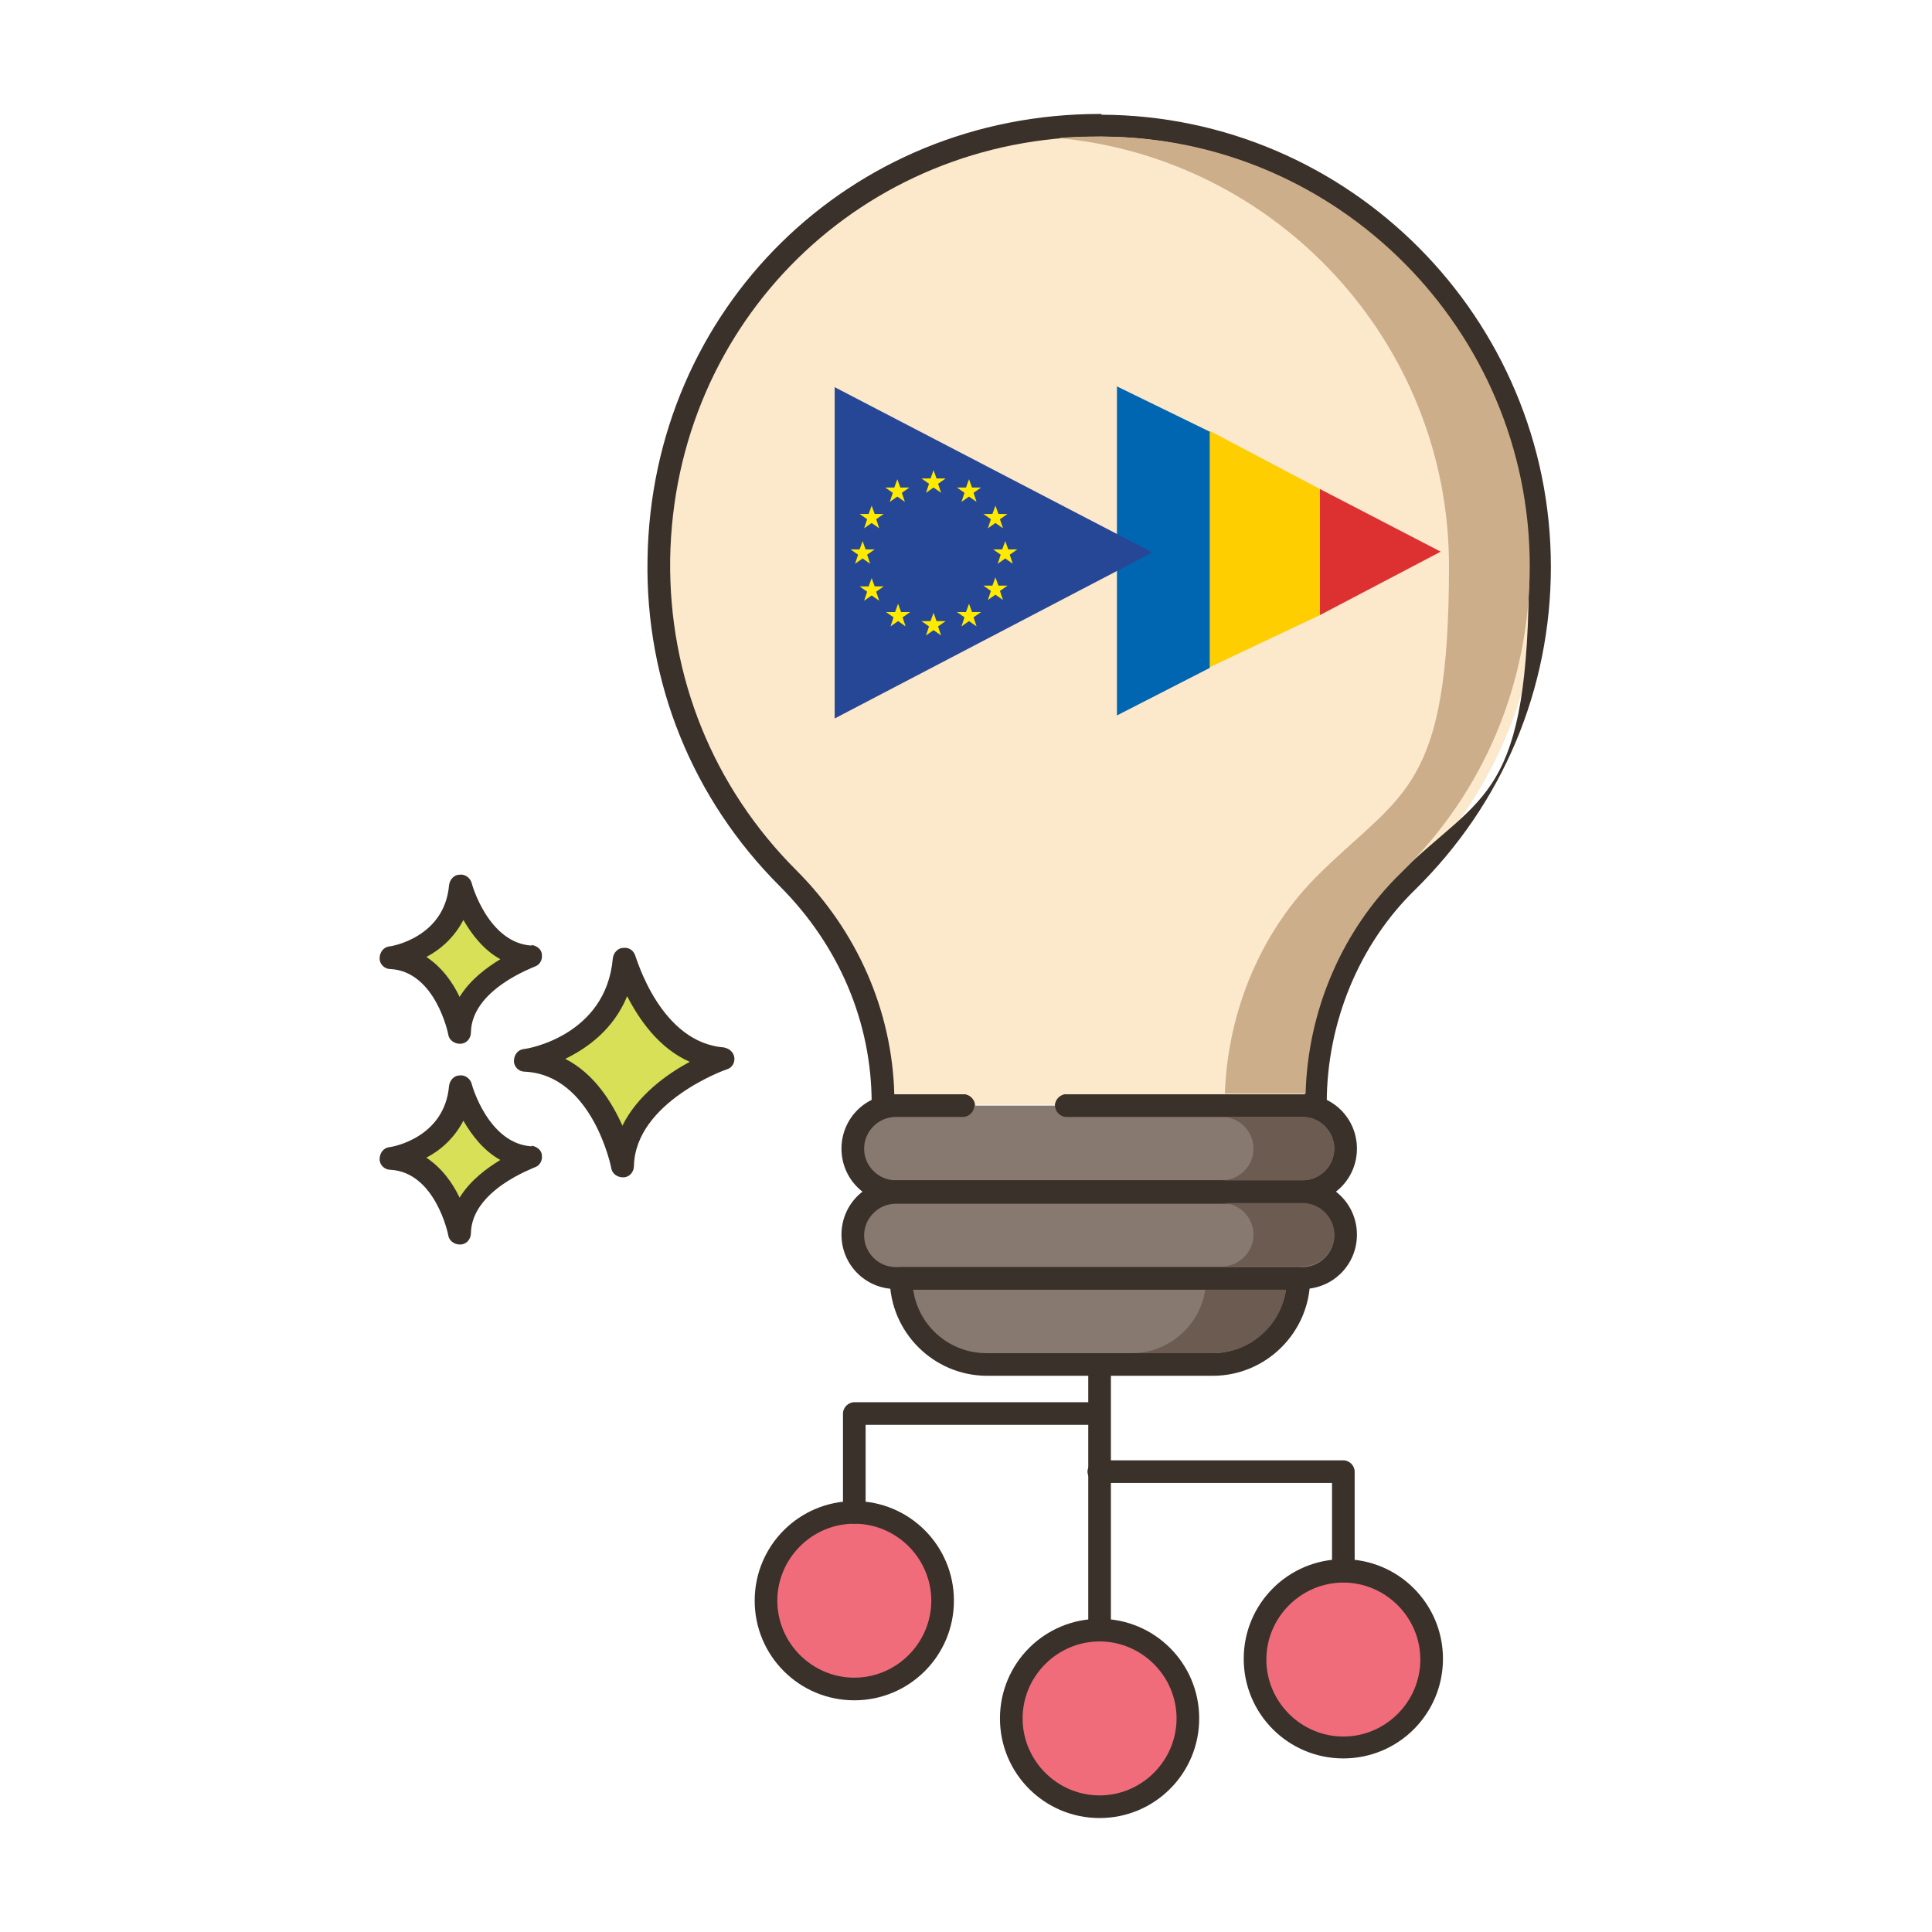
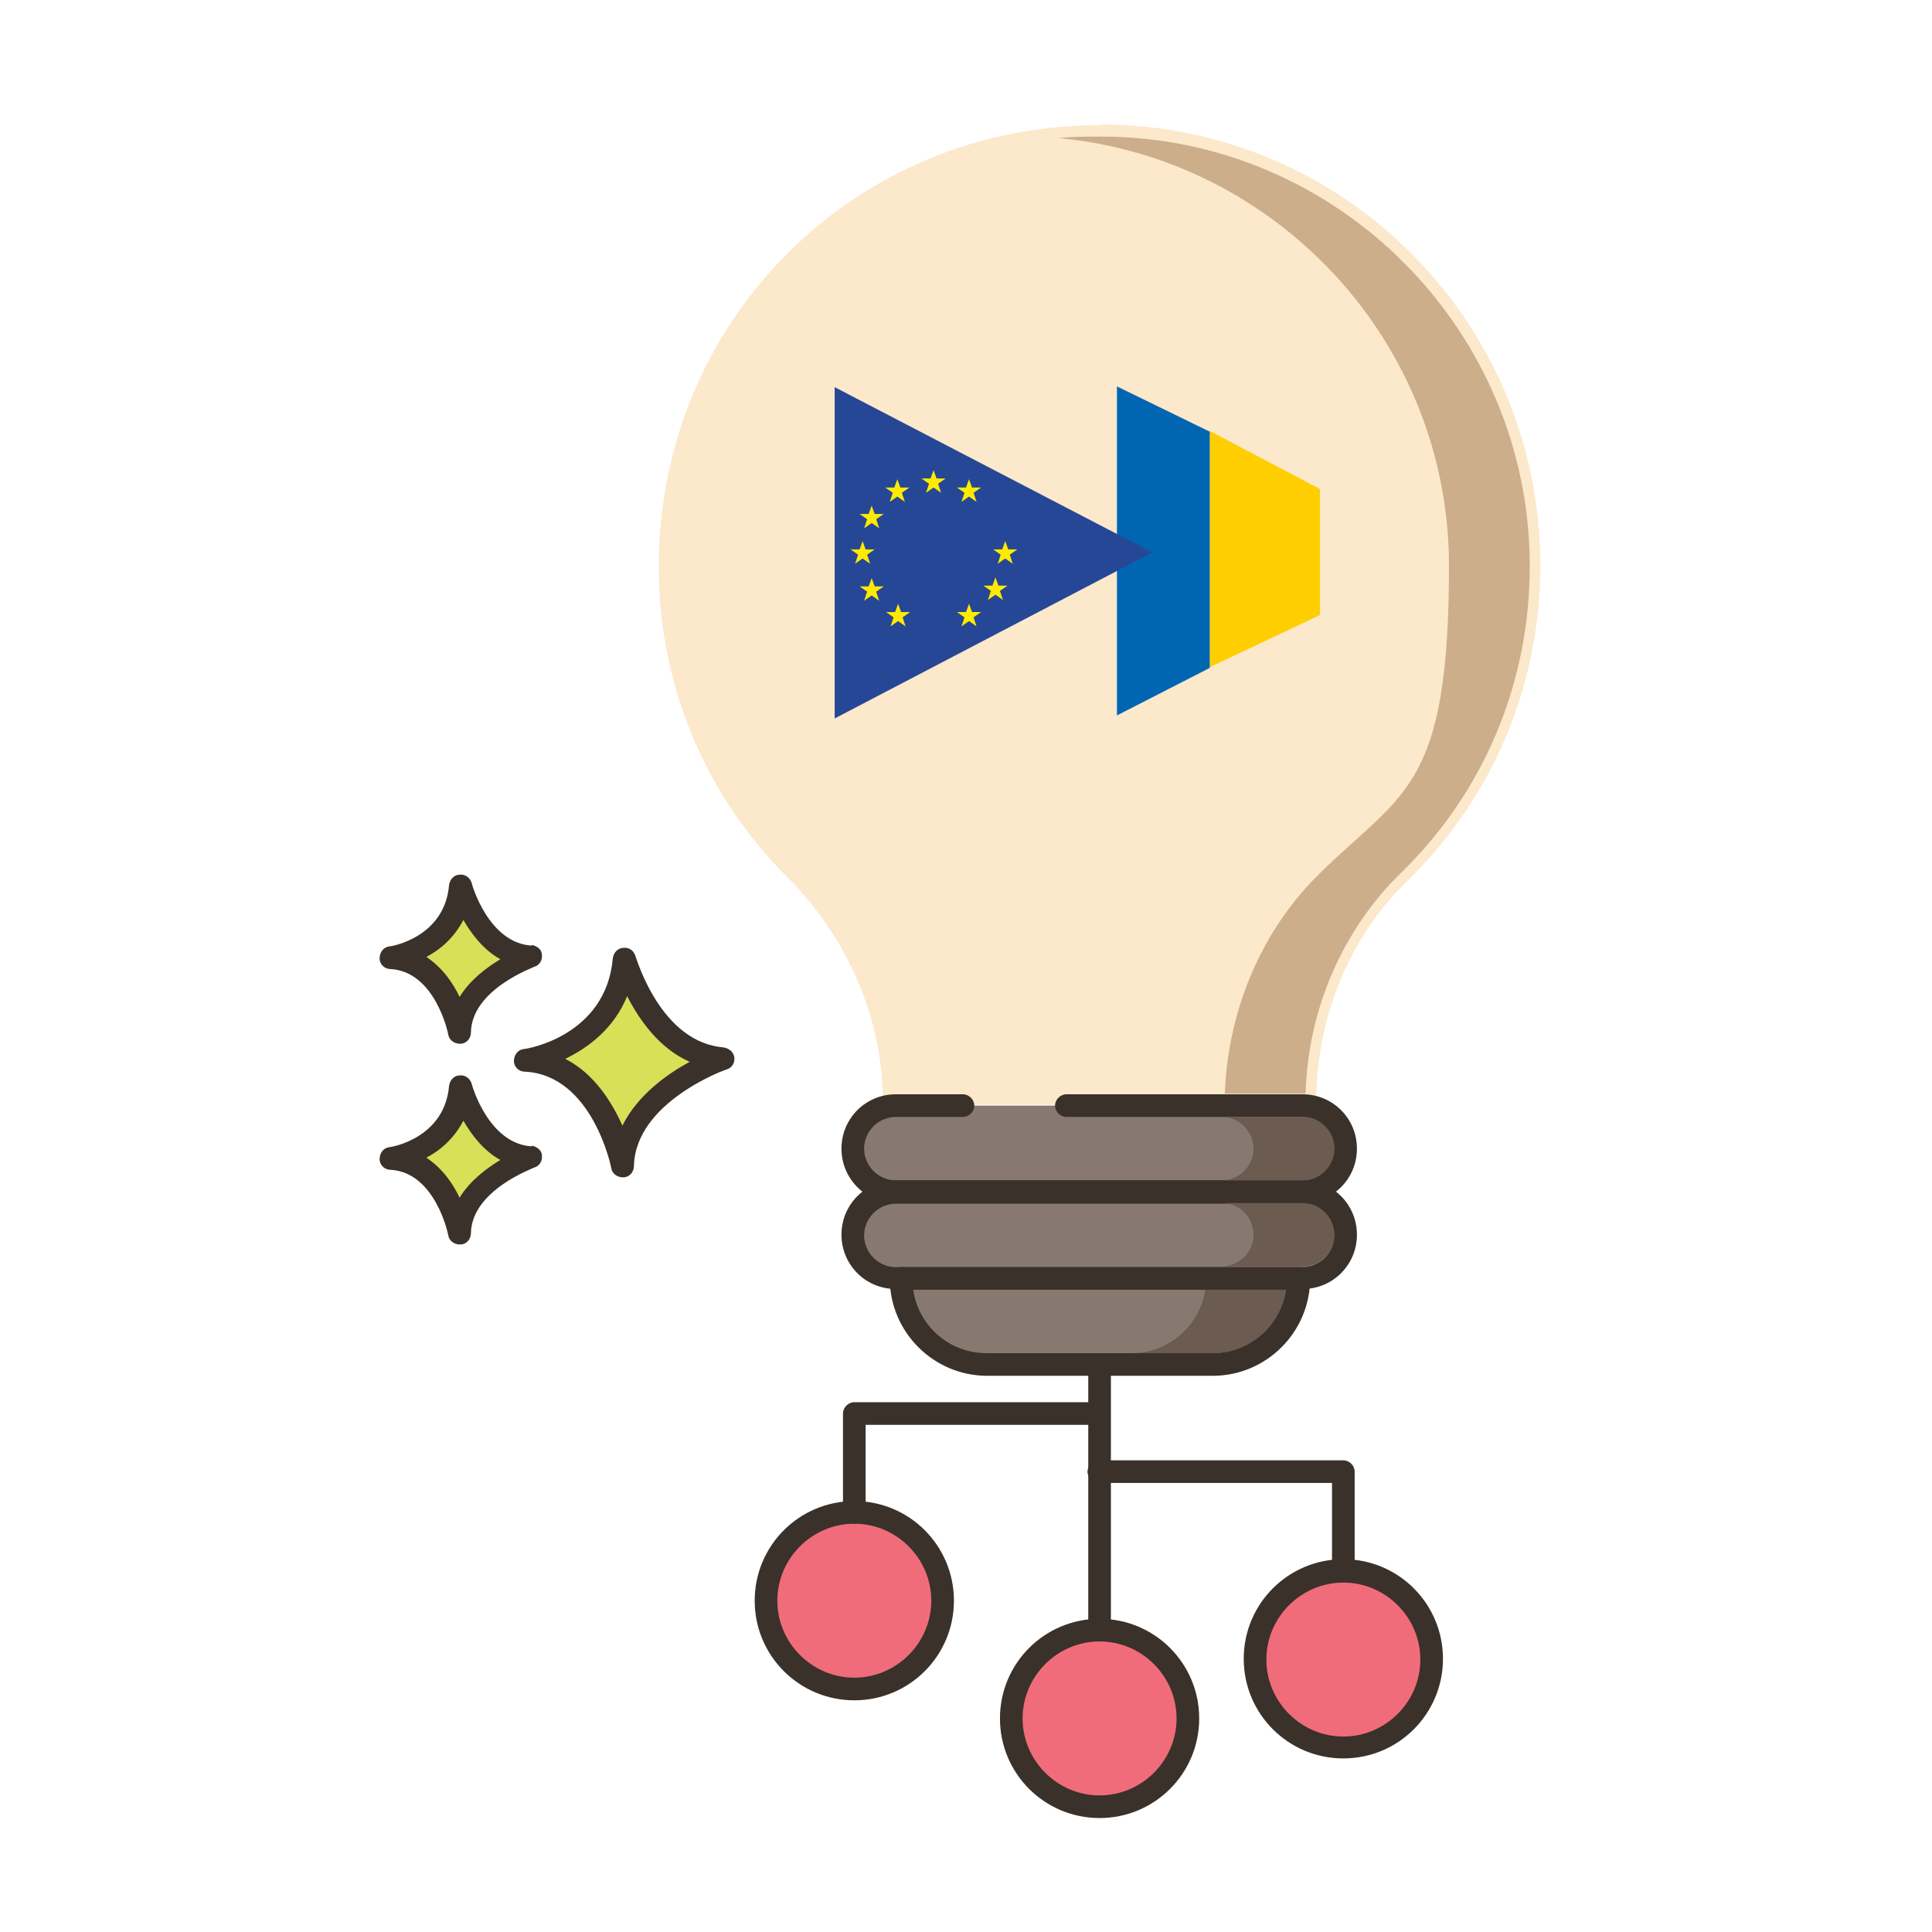
<svg xmlns="http://www.w3.org/2000/svg" viewBox="0 0 256 256">
  <defs>
    <style>      .cls-1 {        fill: #3a312a;      }      .cls-2 {        fill: #dd3031;      }      .cls-2, .cls-3, .cls-4, .cls-5, .cls-6 {        fill-rule: evenodd;      }      .cls-7 {        fill: #ccae8b;      }      .cls-8 {        fill: #d7e057;      }      .cls-9 {        fill: #f16c7a;      }      .cls-10 {        fill: #fce8cb;      }      .cls-3 {        fill: #ffea00;      }      .cls-4 {        fill: #0066b2;      }      .cls-11 {        fill: #87796f;      }      .cls-12 {        fill: #6b5b51;      }      .cls-5 {        fill: #ffce00;      }      .cls-6 {        fill: #264796;      }    </style>
  </defs>
  <g>
    <g id="Layer_2">
      <g>
        <path class="cls-8" d="M82.8,127.1c-1,11.6-13,13.4-13,13.4,10.3.5,12.9,14.1,12.9,14.1.2-9.7,13.3-14.2,13.3-14.2-9.8-.6-13.2-13.2-13.2-13.2Z" />
        <path class="cls-1" d="M96.1,138.8c-8.6-.5-11.8-12-11.9-12.1-.2-.7-.8-1.2-1.6-1.1-.7,0-1.3.6-1.4,1.4-.9,10.2-11.3,12-11.8,12-.8.1-1.3.8-1.3,1.6s.7,1.4,1.4,1.4c9,.4,11.5,12.7,11.5,12.8.1.7.8,1.2,1.5,1.2s0,0,.1,0c.8,0,1.4-.7,1.4-1.5.2-8.5,12.2-12.8,12.3-12.8.7-.2,1.1-.9,1-1.6-.1-.7-.7-1.2-1.4-1.3ZM82.5,149.2c-1.4-3.1-3.7-6.9-7.6-8.9,2.9-1.4,6.4-3.9,8.2-8.3,1.6,3.1,4.2,6.9,8.3,8.7-3,1.6-6.9,4.4-8.9,8.4Z" />
        <path class="cls-8" d="M61.1,144c-.7,8.2-9.2,9.5-9.2,9.5,7.3.3,9.1,9.9,9.1,9.9.2-6.8,9.4-10,9.4-10-6.9-.4-9.4-9.4-9.4-9.4Z" />
        <path class="cls-1" d="M70.5,151.9c-5.8-.3-8-8.2-8-8.3-.2-.7-.9-1.2-1.6-1.1-.7,0-1.3.6-1.4,1.4-.6,6.9-7.6,8.1-7.9,8.1-.8.1-1.3.8-1.3,1.6,0,.8.7,1.4,1.4,1.4,6,.3,7.7,8.6,7.7,8.7.1.7.8,1.2,1.5,1.2s0,0,.1,0c.8,0,1.4-.7,1.4-1.5.1-5.7,8.3-8.6,8.4-8.7.7-.2,1.1-.9,1-1.6,0-.7-.7-1.2-1.4-1.3ZM60.9,158.7c-.9-1.9-2.3-3.9-4.4-5.3,1.9-1,3.7-2.6,4.9-4.9,1.1,1.9,2.7,4,4.9,5.2-1.8,1.1-4,2.7-5.4,5Z" />
        <path class="cls-8" d="M61.1,117.4c-.7,8.2-9.2,9.5-9.2,9.5,7.3.3,9.1,9.9,9.1,9.9.2-6.8,9.4-10,9.4-10-6.9-.4-9.4-9.4-9.4-9.4Z" />
        <path class="cls-1" d="M70.5,125.3c-5.8-.3-8-8.2-8-8.3-.2-.7-.9-1.2-1.6-1.1-.7,0-1.3.6-1.4,1.4-.6,6.9-7.6,8.1-7.9,8.1-.8.1-1.3.8-1.3,1.6s.7,1.4,1.4,1.4c6,.3,7.7,8.6,7.7,8.7.1.7.8,1.2,1.5,1.2s0,0,.1,0c.8,0,1.4-.7,1.4-1.5.1-5.7,8.3-8.6,8.4-8.7.7-.2,1.1-.9,1-1.6,0-.7-.7-1.2-1.4-1.3ZM60.9,132.1c-.9-1.9-2.3-3.9-4.4-5.3,1.9-1,3.7-2.6,4.9-4.9,1.1,1.9,2.7,4,4.9,5.2-1.8,1.1-4,2.7-5.4,5Z" />
        <path class="cls-10" d="M146,16.6c-32.2-.2-58.2,25.2-58.7,57.5-.3,16.5,6.3,31.5,17.1,42.2,7.9,8,12.6,18.6,12.6,29.8v.3h57.4v-.3c0-11,4.2-21.7,12.1-29.4,10.9-10.6,17.6-25.4,17.6-41.8,0-32.2-26-58.3-58.1-58.4Z" />
-         <path class="cls-1" d="M146,15.1c-.1,0-.2,0-.3,0-33.1,0-59.4,25.8-59.9,59-.3,16.4,6,31.8,17.5,43.3,7.9,7.9,12.2,18.1,12.2,28.8v.3c0,.8.7,1.5,1.5,1.5h10.7c.8,0,1.5-.7,1.5-1.5s-.7-1.5-1.5-1.5h-9.2c-.3-11.1-4.9-21.6-13-29.7-11-11-16.9-25.6-16.7-41.2.5-31.5,25.5-56,56.9-56s.2,0,.3,0c31.2.2,56.6,25.7,56.6,56.9s-6.1,29.9-17.1,40.7c-7.7,7.5-12.3,18.1-12.6,29.3h-31.6c-.8,0-1.5.7-1.5,1.5s.7,1.5,1.5,1.5h33c.8,0,1.5-.7,1.5-1.5v-.3c0-10.7,4.3-21.1,11.7-28.3,11.6-11.4,18-26.6,18-42.8,0-32.9-26.7-59.8-59.6-59.9Z" />
        <path class="cls-11" d="M172.6,146.5h-53.9c-3.2,0-5.7,2.6-5.7,5.7h0c0,3.2,2.6,5.7,5.7,5.7h53.9c3.2,0,5.7-2.6,5.7-5.7h0c0-3.2-2.6-5.7-5.7-5.7Z" />
        <path class="cls-1" d="M172.6,145h-31.3c-.8,0-1.5.7-1.5,1.5s.7,1.5,1.5,1.5h31.3c2.3,0,4.2,1.9,4.2,4.2s-1.9,4.2-4.2,4.2h-53.9c-2.3,0-4.2-1.9-4.2-4.2s1.9-4.2,4.2-4.2h8.9c.8,0,1.5-.7,1.5-1.5s-.7-1.5-1.5-1.5h-8.9c-4,0-7.2,3.2-7.2,7.2s3.2,7.2,7.2,7.2h53.9c4,0,7.2-3.2,7.2-7.2,0-4-3.2-7.2-7.2-7.2Z" />
        <path class="cls-11" d="M172.6,157.9h-53.9c-3.2,0-5.7,2.6-5.7,5.7s2.6,5.7,5.7,5.7h53.9c3.2,0,5.7-2.6,5.7-5.7s-2.6-5.7-5.7-5.7Z" />
        <path class="cls-1" d="M172.6,156.4h-53.9c-4,0-7.2,3.2-7.2,7.2s3.2,7.2,7.2,7.2h53.9c4,0,7.2-3.2,7.2-7.2s-3.2-7.2-7.2-7.2ZM172.6,167.9h-53.9c-2.3,0-4.2-1.9-4.2-4.2s1.9-4.2,4.2-4.2h53.9c2.3,0,4.2,1.9,4.2,4.2s-1.9,4.2-4.2,4.2Z" />
        <path class="cls-9" d="M145.7,216c-6.5,0-11.7,5.3-11.7,11.7s5.3,11.7,11.7,11.7,11.7-5.3,11.7-11.7-5.3-11.7-11.7-11.7Z" />
        <path class="cls-1" d="M145.7,214.5c-7.3,0-13.2,5.9-13.2,13.2s5.9,13.2,13.2,13.2,13.2-5.9,13.2-13.2-5.9-13.2-13.2-13.2ZM145.7,237.9c-5.6,0-10.2-4.6-10.2-10.2s4.6-10.2,10.2-10.2,10.2,4.6,10.2,10.2-4.6,10.2-10.2,10.2Z" />
        <circle class="cls-9" cx="178" cy="219.9" r="11.7" transform="translate(-103.3 190.3) rotate(-45)" />
        <path class="cls-1" d="M178,206.6c-7.3,0-13.2,5.9-13.2,13.2s5.9,13.2,13.2,13.2,13.2-5.9,13.2-13.2-5.9-13.2-13.2-13.2ZM178,230.1c-5.6,0-10.2-4.6-10.2-10.2s4.6-10.2,10.2-10.2,10.2,4.6,10.2,10.2-4.6,10.2-10.2,10.2Z" />
        <path class="cls-1" d="M145.7,179.4c-.8,0-1.5.7-1.5,1.5v35.1c0,.8.7,1.5,1.5,1.5s1.5-.7,1.5-1.5v-35.1c0-.8-.7-1.5-1.5-1.5Z" />
        <path class="cls-1" d="M178,193.5h-32.4c-.8,0-1.5.7-1.5,1.5s.7,1.5,1.5,1.5h30.9v11.6c0,.8.7,1.5,1.5,1.5s1.5-.7,1.5-1.5v-13.1c0-.8-.7-1.5-1.5-1.5Z" />
        <circle class="cls-9" cx="113.2" cy="212.1" r="11.7" transform="translate(-72.6 59.5) rotate(-22.5)" />
        <path class="cls-1" d="M113.2,198.9c-7.3,0-13.2,5.9-13.2,13.2s5.9,13.2,13.2,13.2,13.2-5.9,13.2-13.2-5.9-13.2-13.2-13.2ZM113.2,222.3c-5.6,0-10.2-4.6-10.2-10.2s4.6-10.2,10.2-10.2,10.2,4.6,10.2,10.2-4.6,10.2-10.2,10.2Z" />
        <path class="cls-1" d="M145.6,185.8h-32.4c-.8,0-1.5.7-1.5,1.5v13.1c0,.8.7,1.5,1.5,1.5s1.5-.7,1.5-1.5v-11.6h30.9c.8,0,1.5-.7,1.5-1.5s-.7-1.5-1.5-1.5Z" />
        <path class="cls-11" d="M119.4,169.4c0,6.3,5.1,11.4,11.4,11.4h29.9c6.3,0,11.4-5.1,11.4-11.4h-52.6Z" />
        <path class="cls-1" d="M172,167.9h-52.6c-.8,0-1.5.7-1.5,1.5,0,7.1,5.8,12.9,12.9,12.9h29.9c7.1,0,12.9-5.8,12.9-12.9,0-.8-.7-1.5-1.5-1.5ZM160.6,179.3h-29.9c-4.9,0-9-3.6-9.7-8.4h49.4c-.7,4.7-4.8,8.4-9.7,8.4Z" />
        <path class="cls-7" d="M146,18.1h-.3c-1.8,0-3.6,0-5.4.2,28.9,2.7,51.7,27.1,51.7,56.7s-6.1,29.9-17.1,40.7c-7.7,7.5-12.2,18.1-12.6,29.2h10.7c.3-11.1,4.9-21.7,12.6-29.2,11.1-10.8,17.1-25.3,17.1-40.7,0-31.2-25.4-56.8-56.6-56.9Z" />
        <path class="cls-12" d="M172.6,148h-10.7c2.3,0,4.2,1.9,4.2,4.2s-1.9,4.2-4.2,4.2h10.7c2.3,0,4.2-1.9,4.2-4.2s-1.9-4.2-4.2-4.2Z" />
        <path class="cls-12" d="M172.6,159.4h-10.7c2.3,0,4.2,1.9,4.2,4.2s-1.9,4.2-4.2,4.2h10.7c2.3,0,4.2-1.9,4.2-4.2s-1.9-4.2-4.2-4.2Z" />
        <path class="cls-12" d="M159.7,170.9c-.7,4.7-4.8,8.4-9.7,8.4h10.7c4.9,0,9-3.6,9.7-8.4h-10.7Z" />
      </g>
      <g id="Layer1001">
-         <path id="path8" class="cls-2" d="M174.9,64.8l16,8.3-16,8.4v-16.7Z" />
        <path id="path10" class="cls-5" d="M160.3,57.1l14.6,7.7v16.7l-14.6,6.9v-31.3Z" />
        <path id="path12" class="cls-4" d="M148,51.2l12.3,6v31.3l-12.3,6.3v-43.5Z" />
        <path id="path14" class="cls-6" d="M110.6,51.3l42.1,21.9-42.1,22v-43.9Z" />
        <path id="path16" class="cls-3" d="M124.1,63.4h1.2l-1,.7.4,1.2-1-.7-1,.7.4-1.2-1-.7h1.2l.4-1.1.4,1.1Z" />
-         <path id="path18" class="cls-3" d="M124.1,82.3h1.2l-1,.7.4,1.2-1-.7-1,.7.4-1.2-1-.7h1.2l.4-1.1.4,1.1Z" />
        <path id="path20" class="cls-3" d="M128.8,81.1h1.2l-1,.7.4,1.2-1-.7-1,.7.4-1.2-1-.7h1.2l.4-1.1.4,1.1Z" />
        <path id="path22" class="cls-3" d="M128.8,64.6h1.2l-1,.7.4,1.2-1-.7-1,.7.4-1.2-1-.7h1.2l.4-1.1.4,1.1Z" />
-         <path id="path24" class="cls-3" d="M132.3,68.1h1.2l-1,.7.4,1.2-1-.7-1,.7.4-1.2-1-.7h1.2l.4-1.1.4,1.1Z" />
        <path id="path26" class="cls-3" d="M132.3,77.6h1.2l-1,.7.4,1.2-1-.7-1,.7.4-1.2-1-.7h1.2l.4-1.1.4,1.1Z" />
        <path id="path28" class="cls-3" d="M133.6,72.8h1.2l-1,.7.4,1.2-1-.7-1,.7.4-1.2-1-.7h1.2l.4-1.1.4,1.1Z" />
        <path id="path30" class="cls-3" d="M119.3,64.6h1.2l-1,.7.4,1.2-1-.7-1,.7.4-1.2-1-.7h1.2l.4-1.1.4,1.1Z" />
        <path id="path32" class="cls-3" d="M115.9,68.1h1.2l-1,.7.4,1.2-1-.7-1,.7.4-1.2-1-.7h1.2l.4-1.1.4,1.1Z" />
        <path id="path34" class="cls-3" d="M114.7,72.8h1.2l-1,.7.4,1.2-1-.7-1,.7.4-1.2-1-.7h1.2l.4-1.1.4,1.1Z" />
        <path id="path36" class="cls-3" d="M115.9,77.7h1.2l-1,.7.4,1.2-1-.7-1,.7.4-1.2-1-.7h1.2l.4-1.1.4,1.1Z" />
        <path id="path38" class="cls-3" d="M119.4,81.1h1.2l-1,.7.4,1.2-1-.7-1,.7.4-1.2-1-.7h1.2l.4-1.1.4,1.1Z" />
      </g>
    </g>
  </g>
</svg>